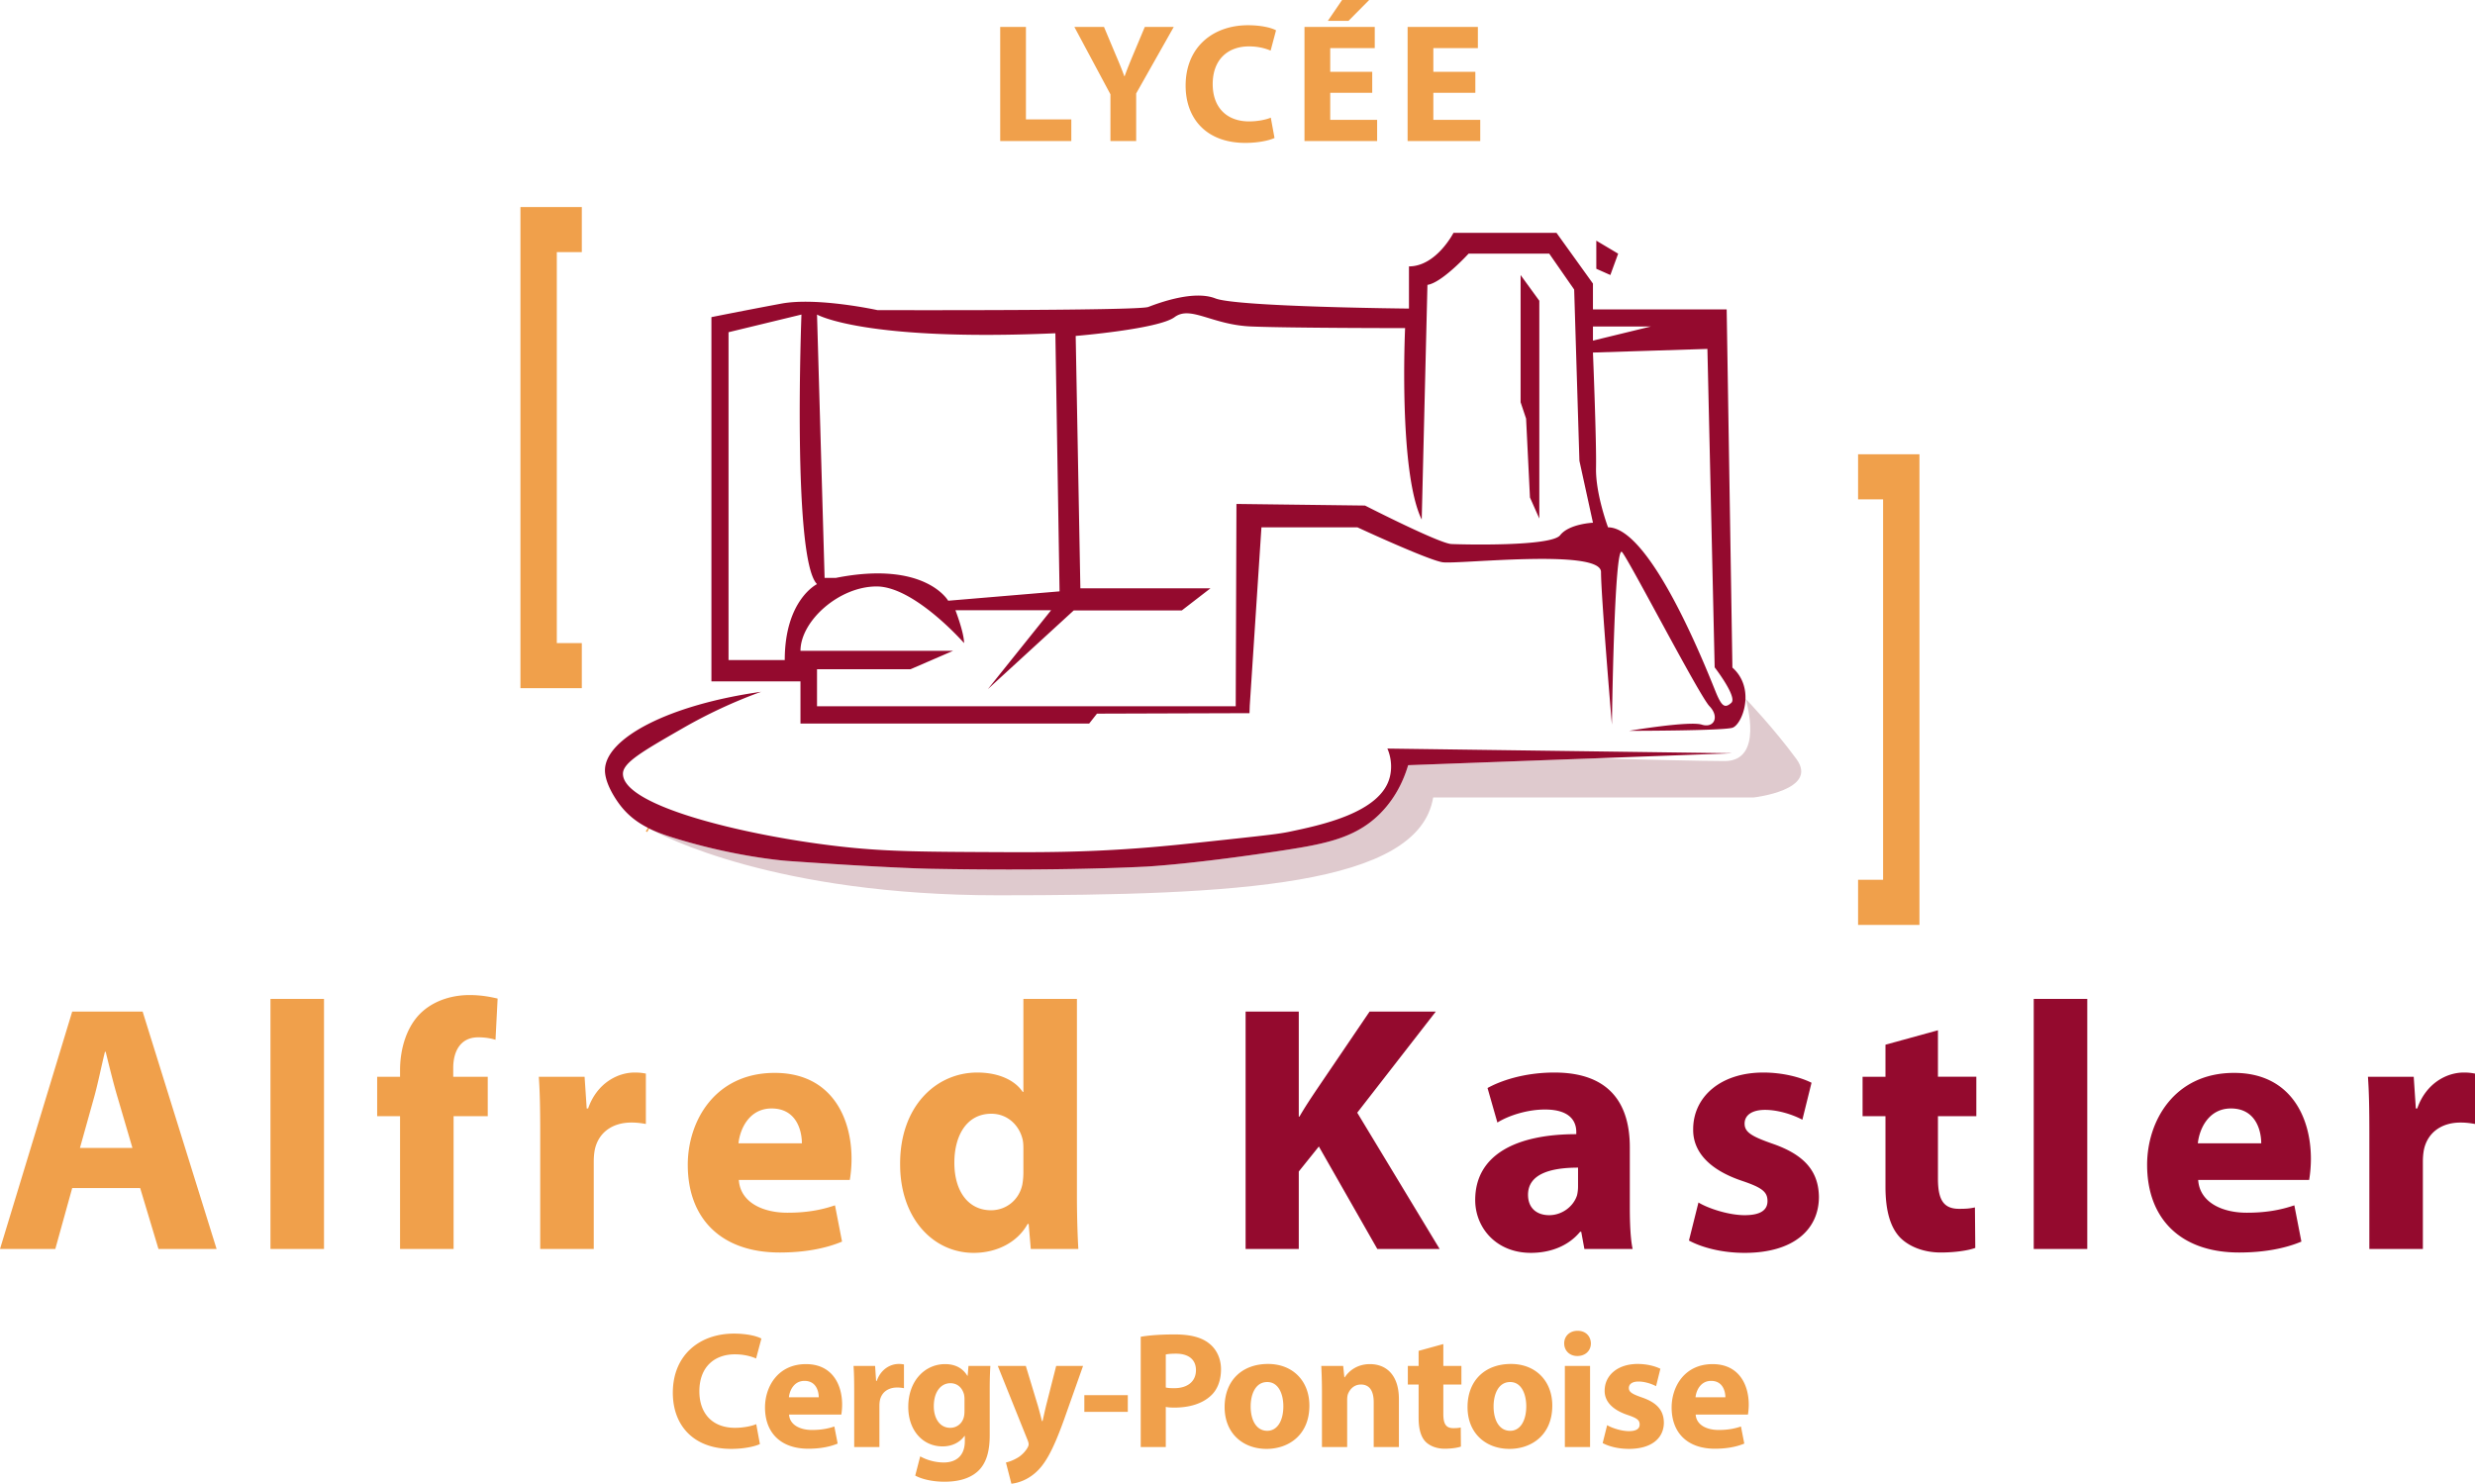
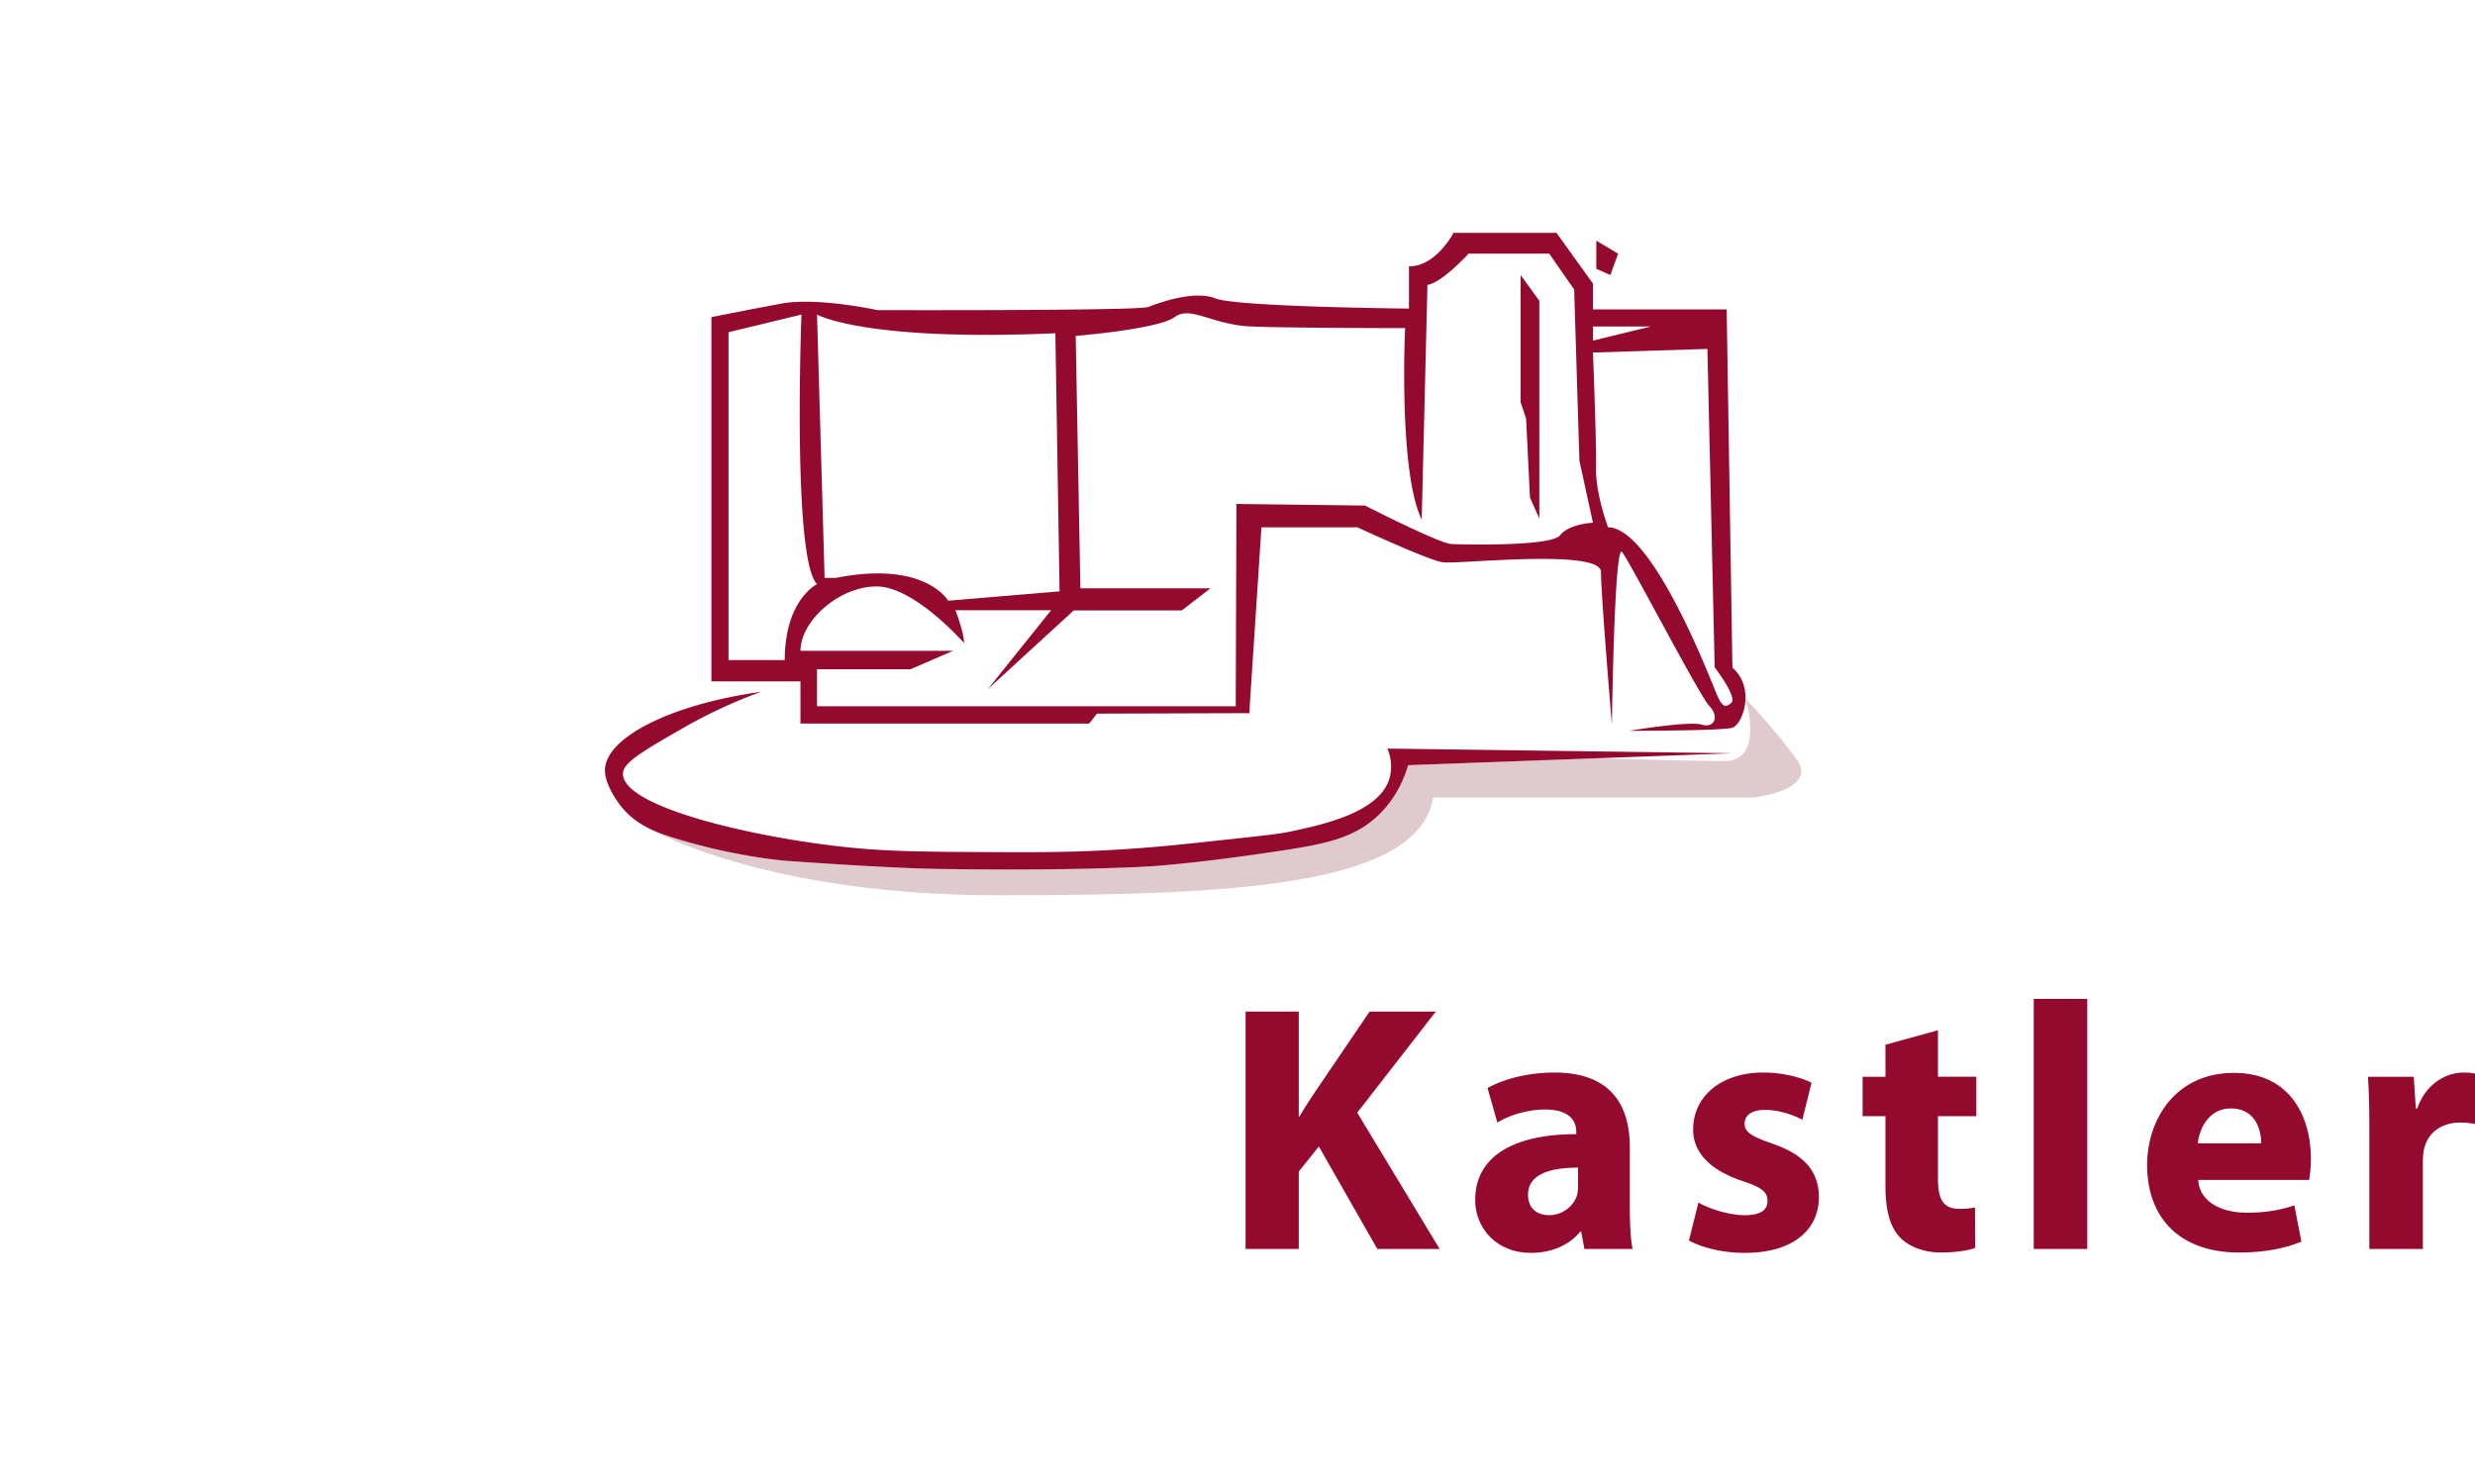
<svg xmlns="http://www.w3.org/2000/svg" width="600" height="359.691" viewBox="0 0 600 359.691">
  <path d="M425.14 193.324h-77.705c-3.54 21.45-47.946 23.718-105.473 23.718-53.928 0-81.362-14.391-84.589-16.19 2.034.997 4.107 1.681 5.964 2.268 15.233 4.732 27.551 5.592 27.551 5.592 24.07 1.702 34.434 1.897 34.434 1.897 28.607.528 46.186-.215 52.287-.508 0 0 11.302-.528 34.003-4.028 9.816-1.525 17.188-2.972 23.074-8.956 3.93-3.989 5.768-8.525 6.687-11.615 15.096-.547 30.21-1.114 45.306-1.662 12.26.313 26.28.665 31.403.665 9.542 0 5.338-14.235 5.084-15.115.41.41 6.942 7.274 12.319 14.607 5.553 7.567-10.344 9.327-10.344 9.327z" fill="#dfcace" />
  <path d="M423.146 169.351l.02.02v.02" fill="none" />
-   <path d="M157.06 200.676s.098.059.313.176" fill="none" stroke="#f0a04b" stroke-width="1.955" stroke-miterlimit="10" />
  <path d="M370.9 120.604l2.267 5.103V72.912l-4.536-6.237V97.51l1.33 3.97.938 19.123zM597.27 260.01c-4.1 0-9.137 2.562-11.271 8.71h-.342l-.513-7.686h-11.098c.255 3.588.341 7.6.341 13.748v28.005h12.977v-21.175c0-1.024.086-2.048.255-2.903.855-4.013 4.1-6.575 8.881-6.575 1.452 0 2.476.17 3.5.342v-12.21c-.938-.171-1.535-.256-2.73-.256zm-55.667.085c-14.515 0-21.09 11.698-21.09 22.286 0 13.063 8.113 21.26 22.286 21.26 5.637 0 10.843-.854 15.114-2.647l-1.71-8.795c-3.499 1.197-7.085 1.793-11.525 1.793-6.061 0-11.443-2.561-11.784-7.94h26.895c.172-.94.428-2.903.428-5.123 0-10.33-5.123-20.834-18.614-20.834zm-8.792 17.078c.341-3.417 2.559-8.454 8.023-8.454 5.978 0 7.343 5.294 7.343 8.454h-15.366zM392.28 61.497l-5.298-3.154v6.812l3.406 1.514 1.892-5.172zm100.747 241.29h12.977v-60.622h-12.977v60.622zm-63.346-25.53c-5.123-1.792-6.746-2.817-6.746-4.866 0-2.05 1.792-3.33 4.954-3.33 3.5 0 7.17 1.366 9.05 2.39l2.22-8.965c-2.562-1.28-6.833-2.476-11.698-2.476-10.332 0-16.993 5.89-16.993 13.746-.083 4.953 3.247 9.649 11.956 12.551 4.782 1.624 6.061 2.648 6.061 4.868 0 2.135-1.623 3.415-5.55 3.415-3.841 0-8.795-1.622-11.185-3.073l-2.306 9.22c3.161 1.709 8.026 2.99 13.49 2.99 11.954 0 18.018-5.722 18.018-13.577-.086-6.061-3.33-10.16-11.27-12.893zm-81.611-32.018h-16.053l-12.977 19.126c-1.368 2.05-2.734 4.097-4.013 6.318h-.172v-25.444h-12.891v57.548h12.891v-18.784l4.868-6.063 14.173 24.847h15.112l-19.98-33.044 19.042-24.504zm47.037 32.872c0-9.904-4.354-18.1-18.272-18.1-7.599 0-13.319 2.134-16.222 3.756l2.39 8.367c2.734-1.707 7.26-3.158 11.529-3.158 6.402 0 7.598 3.158 7.598 5.464v.513c-14.773 0-24.506 5.123-24.506 15.966 0 6.66 5.038 12.808 13.491 12.808 4.954 0 9.222-1.793 11.953-5.124h.258l.77 4.184h11.694c-.51-2.305-.683-6.147-.683-10.076v-14.6zm-12.55 9.477c0 .77-.085 1.538-.258 2.22-.852 2.648-3.585 4.782-6.743 4.782-2.903 0-5.124-1.622-5.124-4.952 0-4.953 5.296-6.575 12.126-6.575v4.525zm87.25-37.824l-12.723 3.501v7.77h-5.55v9.563h5.55v17.076c0 5.892 1.193 9.905 3.586 12.38 2.134 2.135 5.634 3.587 9.819 3.587 3.585 0 6.744-.512 8.367-1.11l-.086-9.82c-1.193.257-2.048.342-3.84.342-3.845 0-5.124-2.305-5.124-7.342v-15.113h9.305v-9.564h-9.305v-11.27zm-135.122-52.647c3.93-3.989 5.768-8.525 6.687-11.615 15.096-.547 30.21-1.114 45.306-1.662l33.3-1.232-83.65-1.134s1.544 3.07.606 6.863c-2.132 8.721-16.895 11.733-24.443 13.316-2.327.49-5.866.88-12.866 1.643-11.224 1.212-17.07 1.858-24.09 2.366-13.277.978-23.425.958-33.182.919-17.95-.078-26.906-.117-37.211-1.212-22.154-2.327-54.085-9.62-54.125-17.775-.019-2.698 4.732-5.436 14.255-10.91a120.75 120.75 0 0 1 19.24-8.976c-22.447 3.168-37.718 11.263-37.855 18.928-.059 3.579 3.168 7.88 3.598 8.447 1.975 2.62 4.36 4.36 6.805 5.593 0 0 .097.058.312.176 2.034.997 4.107 1.681 5.964 2.268 15.233 4.732 27.551 5.592 27.551 5.592 24.07 1.702 34.434 1.897 34.434 1.897 28.607.528 46.186-.215 52.287-.508 0 0 11.302-.528 34.003-4.028 9.816-1.525 17.188-2.972 23.074-8.956zm-140.63-21.704h69.982l1.897-2.406 36.976-.117.059-1.78 2.835-43.271h23.269s17.031 7.9 20.629 8.466c3.598.567 38.423-3.402 38.423 2.366 0 5.769 2.64 36.996 2.64 36.996s.567-44.094 2.463-41.826c1.897 2.269 18.733 34.826 21.196 37.368 2.464 2.561 1.135 5.396-1.896 4.458-3.031-.939-17.599 1.505-17.599 1.505s22.663 0 25.049-.743c1.368-.43 3.09-3.539 3.167-7.078.06-2.562-.743-5.358-3.167-7.509l-1.389-86.837h-32.42v-6.258l-8.838-12.299h-24.97s-4.165 8.135-10.793 8.135v10.226s-41.63-.391-46.93-2.464c-5.298-2.072-13.804 1.135-16.268 2.073-2.463.958-65.66.763-65.66.763s-14.646-3.207-23.348-1.565c-8.701 1.623-16.894 3.266-16.894 3.266v88.304h21.587v10.227zM386.17 79.15h14.06l-14.06 3.422V79.15zm27.747 5.436l1.76 77.198s5.553 7.195 4.048 8.584c-1.526 1.388-2.269.88-3.54-2.014-1.251-2.914-15.506-40.515-26.358-40.515 0 0-3.03-8.057-2.913-14.372.137-6.297-.744-28.001-.744-28.001l27.747-.88zm-152.01 58.035l-1.134-61.183s20.062-1.643 23.973-4.556c3.91-2.894 9.073 1.897 18.654 2.268 9.6.391 37.23.391 37.23.391s-1.642 34.806 4.028 46.42l1.388-56.9c3.54-.509 9.973-7.568 9.973-7.568h19.554l6.042 8.701 1.27 41.513 3.285 15.017s-5.807.254-7.958 3.03c-2.15 2.758-23.464 2.269-26.358 2.132-2.914-.117-20.942-9.327-20.942-9.327l-31.169-.39-.175 49.04H198.065v-8.976h22.682l10.304-4.458h-36.995c0-7.176 9.288-15.604 18.459-15.604 9.17 0 21.196 13.727 21.196 13.727 0-2.562-2.092-7.958-2.092-7.958h23.19l-15.33 19.123 20.825-19.084h26.202l6.941-5.358h-31.54zm-6.061-61.828l1.016 62.571-27.003 2.268s-5.553-9.835-27.238-5.533h-2.718l-1.838-63.843s11.36 6.57 57.78 4.537zm-65.603 79.23h-13.629V80.539l17.677-4.282s-2.269 59.287 3.774 65.348c0 0-7.822 3.794-7.822 18.42z" fill="#940a2e" />
-   <path d="M17.504 245.239L0 302.787h13.405l4.099-14.771H33.98l4.44 14.771h14.091L34.58 245.24H17.504zm1.879 33.044l3.413-12.21c.941-3.33 1.793-7.685 2.648-11.101h.169c.855 3.416 1.879 7.685 2.906 11.101l3.585 12.21H19.383zm46.185 24.504h12.978v-60.622H65.568v60.622zm36.623-57.377c-3.672 3.415-5.21 8.965-5.21 14.002v1.622h-5.547v9.564h5.547v32.19h12.98v-32.19h8.282v-9.564h-8.368V258.9c0-4.099 1.793-7.428 6.061-7.428 1.71 0 3.076.256 4.186.597l.513-9.99c-1.796-.426-4.013-.853-6.833-.853-3.84 0-8.281 1.11-11.611 4.184zm40.382 23.31h-.34l-.514-7.686H130.62c.256 3.588.342 7.6.342 13.748v28.005h12.977v-21.175c0-1.024.086-2.048.255-2.903.855-4.013 4.1-6.575 8.881-6.575 1.452 0 2.476.17 3.5.342v-12.21c-.938-.171-1.535-.256-2.731-.256-4.1 0-9.136 2.562-11.27 8.71zm45.248-8.625c-14.514 0-21.089 11.698-21.089 22.286 0 13.063 8.112 21.26 22.286 21.26 5.636 0 10.842-.854 15.114-2.647l-1.71-8.795c-3.5 1.197-7.085 1.793-11.526 1.793-6.06 0-11.442-2.561-11.783-7.94h26.895c.172-.94.427-2.903.427-5.123 0-10.33-5.123-20.834-18.614-20.834zm-8.792 17.078c.342-3.417 2.559-8.454 8.024-8.454 5.978 0 7.343 5.294 7.343 8.454h-15.367zm57.026 26.554c5.382 0 10.502-2.391 13.063-7.002h.259l.51 6.062h11.529c-.172-2.818-.342-7.77-.342-12.466v-48.156h-12.98v22.541h-.169c-1.879-2.817-5.806-4.696-11.015-4.696-9.991 0-18.786 8.197-18.7 22.284 0 12.98 7.94 21.433 17.845 21.433zM240.327 270c4.013 0 6.83 2.903 7.598 6.318.17.769.17 1.708.17 2.39v5.465c0 1.026-.087 2.05-.256 2.99-.769 3.671-3.844 6.233-7.599 6.233-5.378 0-8.88-4.44-8.88-11.528 0-6.574 2.988-11.868 8.967-11.868zm-62.18 58.327c2.212 0 3.94.483 5.148 1.005l1.285-4.825c-1.086-.604-3.497-1.206-6.676-1.206-8.2 0-14.796 5.107-14.796 14.354 0 7.72 4.826 13.592 14.194 13.592 3.256 0 5.83-.643 6.916-1.167l-.885-4.825c-1.246.523-3.256.885-5.147.885-5.429 0-8.643-3.418-8.643-8.846 0-6.032 3.778-8.967 8.605-8.967zm17.24 2.372c-6.836 0-9.931 5.51-9.931 10.496 0 6.151 3.82 10.012 10.495 10.012 2.654 0 5.106-.403 7.118-1.247l-.804-4.142c-1.65.564-3.34.844-5.43.844-2.855 0-5.386-1.205-5.55-3.738h12.669c.08-.443.199-1.369.199-2.413 0-4.865-2.41-9.812-8.766-9.812zm-4.14 8.042c.16-1.608 1.205-3.98 3.778-3.98 2.814 0 3.458 2.492 3.458 3.98h-7.236zm21.303-3.98h-.16l-.244-3.62h-5.227c.122 1.69.16 3.58.16 6.474v13.19h6.112v-9.972c0-.483.041-.965.122-1.367.403-1.891 1.929-3.098 4.182-3.098.683 0 1.166.082 1.647.162v-5.75a6.086 6.086 0 0 0-1.285-.121c-1.93 0-4.304 1.207-5.307 4.102zm22.03-1.247h-.08c-1.006-1.648-2.695-2.815-5.39-2.815-4.865 0-8.926 4.022-8.926 10.374 0 5.63 3.458 9.571 8.323 9.571 2.253 0 4.144-.926 5.307-2.533h.083v1.246c0 3.659-2.214 5.187-5.108 5.187-2.333 0-4.464-.764-5.71-1.488l-1.206 4.664c1.769.965 4.464 1.489 7.076 1.489 2.897 0 5.833-.564 7.964-2.413 2.25-1.971 3.016-5.067 3.016-8.847v-10.937c0-2.935.08-4.584.16-5.87h-5.307l-.202 2.372zm-.766 8.525c0 .523-.038 1.165-.199 1.648-.403 1.408-1.65 2.453-3.259 2.453-2.532 0-3.98-2.292-3.98-5.227 0-3.578 1.769-5.59 4.022-5.59 1.689 0 2.855 1.085 3.297 2.694.08.362.12.765.12 1.127v2.895zm19.775-1.246a242.071 242.071 0 0 0-.843 3.698h-.16a88.08 88.08 0 0 0-.965-3.658l-2.936-9.692h-6.797l7.24 18.015c.198.482.24.764.24 1.006 0 .24-.122.562-.32.884-.565.965-1.61 1.97-2.536 2.452-.923.522-1.89.885-2.653 1.046l1.327 5.147c1.528-.161 3.781-.844 5.87-2.695 2.212-1.97 4.103-5.065 6.917-12.907l4.583-12.948h-6.513l-2.454 9.652zm9.281 1.487h10.538v-4.06H262.87v4.06zm30.235-16.608c-1.808-1.447-4.503-2.171-8.282-2.171-3.74 0-6.393.242-8.284.564v26.74h6.073v-9.732c.561.122 1.285.162 2.09.162 3.618 0 6.714-.925 8.806-2.856 1.648-1.487 2.494-3.78 2.494-6.433s-1.128-4.905-2.897-6.274zm-8.442 10.858c-.926 0-1.529-.04-2.05-.162v-8c.441-.122 1.284-.202 2.492-.202 3.096 0 4.824 1.488 4.824 3.982 0 2.733-2.01 4.382-5.266 4.382zm22.749-5.871c-6.352 0-10.535 4.062-10.535 10.454 0 6.354 4.423 10.134 10.173 10.134 5.268 0 10.377-3.298 10.377-10.495 0-5.95-4.022-10.093-10.015-10.093zm-.2 16.205c-2.614 0-4.021-2.533-4.021-5.911 0-2.896 1.125-5.911 4.022-5.911 2.772 0 3.9 2.975 3.9 5.87 0 3.579-1.49 5.952-3.9 5.952zm24.88-16.165c-3.294 0-5.265 1.89-6.07 3.178h-.121l-.282-2.736h-5.307c.08 1.77.16 3.82.16 6.274v13.39h6.112v-11.34c0-.563.041-1.126.201-1.528.443-1.126 1.449-2.291 3.138-2.291 2.211 0 3.096 1.729 3.096 4.262v10.896h6.111v-11.62c0-5.791-3.015-8.485-7.037-8.485zm17.804-4.865l-5.99 1.649v3.658h-2.615v4.505h2.615v8.04c0 2.776.561 4.665 1.69 5.832 1.002 1.004 2.653 1.689 4.624 1.689 1.689 0 3.176-.242 3.939-.523l-.04-4.624c-.563.12-.964.16-1.81.16-1.807 0-2.413-1.085-2.413-3.458v-7.116h4.384v-4.505h-4.384v-5.307zm16.403 4.825c-6.352 0-10.535 4.062-10.535 10.454 0 6.354 4.423 10.134 10.172 10.134 5.27 0 10.374-3.298 10.374-10.495 0-5.95-4.019-10.093-10.011-10.093zm-.2 16.205c-2.614 0-4.021-2.533-4.021-5.911 0-2.896 1.125-5.911 4.022-5.911 2.772 0 3.9 2.975 3.9 5.87 0 3.579-1.49 5.952-3.9 5.952zm13.257 3.94h6.111v-19.663h-6.111v19.663zm3.096-28.187c-1.968 0-3.256 1.326-3.256 3.055 0 1.69 1.246 3.058 3.176 3.058 2.05 0 3.297-1.369 3.297-3.058-.038-1.729-1.246-3.055-3.217-3.055zm15.6 16.165c-2.412-.845-3.178-1.327-3.178-2.292 0-.966.846-1.569 2.333-1.569 1.65 0 3.378.643 4.262 1.127l1.045-4.223c-1.205-.604-3.215-1.166-5.509-1.166-4.865 0-8 2.774-8 6.474-.04 2.333 1.526 4.544 5.628 5.91 2.253.765 2.856 1.248 2.856 2.292 0 1.007-.763 1.61-2.615 1.61-1.808 0-4.14-.765-5.266-1.448l-1.086 4.343c1.487.804 3.778 1.407 6.352 1.407 5.63 0 8.486-2.694 8.486-6.394-.042-2.855-1.567-4.785-5.307-6.071zm17.122-8.083c-6.836 0-9.932 5.51-9.932 10.496 0 6.151 3.82 10.012 10.496 10.012 2.653 0 5.105-.403 7.117-1.247l-.804-4.142c-1.65.564-3.34.844-5.429.844-2.855 0-5.387-1.205-5.55-3.738h12.668c.08-.443.199-1.369.199-2.413 0-4.865-2.41-9.812-8.765-9.812zm-4.141 8.042c.16-1.608 1.205-3.98 3.779-3.98 2.813 0 3.458 2.492 3.458 3.98h-7.237zM141.046 155.898h-6.061V61.122h6.061v-10.93h-14.88v116.636h14.88v-10.93zm309.397-45.775v10.93h6.062v92.235h-6.062v10.93h14.88V110.123h-14.88zm-190.73-81.186h-11.001V6.527h-6.24v27.664h17.24v-5.254zm17.814-22.41l-2.79 6.649c-.822 1.97-1.478 3.57-2.095 5.295h-.08c-.656-1.806-1.274-3.284-2.135-5.295l-2.793-6.649h-7.183l8.745 16.336V34.19h6.239V22.658l9.112-16.13h-7.02zm24.385 28.115c3.324 0 5.95-.656 7.061-1.19l-.902-4.926c-1.274.535-3.328.904-5.254.904-5.542 0-8.828-3.49-8.828-9.03 0-6.157 3.859-9.153 8.786-9.153 2.256 0 4.022.492 5.254 1.027l1.312-4.926c-1.107-.616-3.57-1.232-6.812-1.232-8.373 0-15.105 5.212-15.105 14.653 0 7.88 4.924 13.873 14.488 13.873zM331.92 0h-6.568l-3.446 5.049h5.007L331.92 0zm1.93 29.06h-11.372v-6.567h10.182v-5.089h-10.182v-5.746h10.796v-5.13h-17.035V34.19h17.61v-5.13zm24.998 0h-11.371v-6.567h10.181v-5.089h-10.181v-5.746h10.795v-5.13h-17.034V34.19h17.61v-5.13z" fill="#f0a04b" />
</svg>